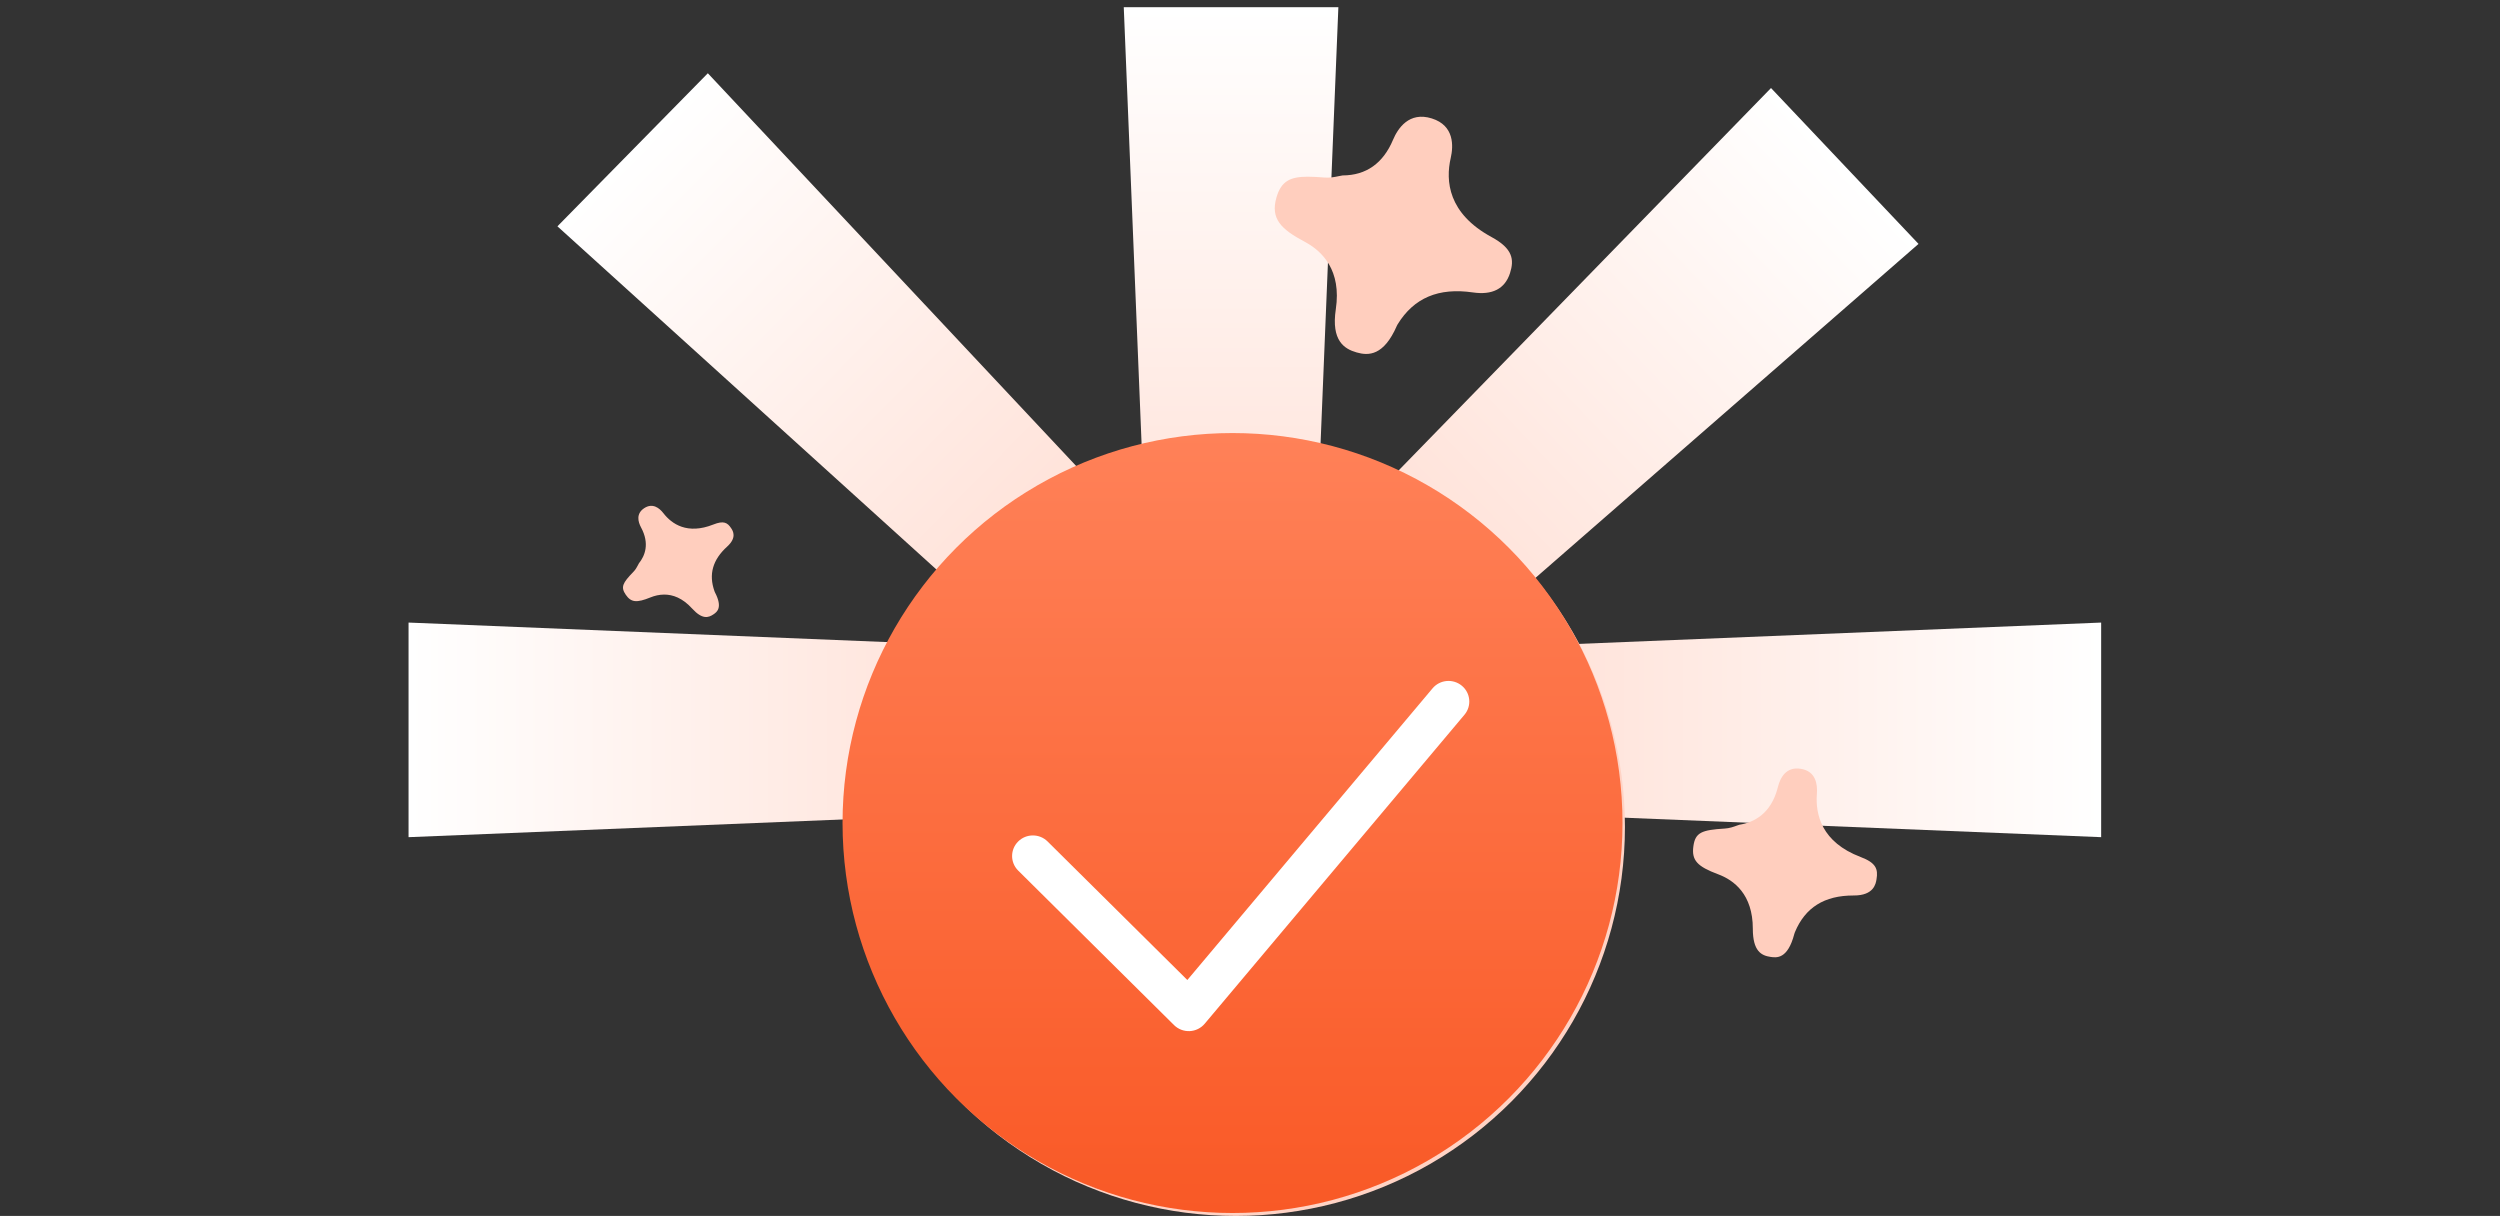
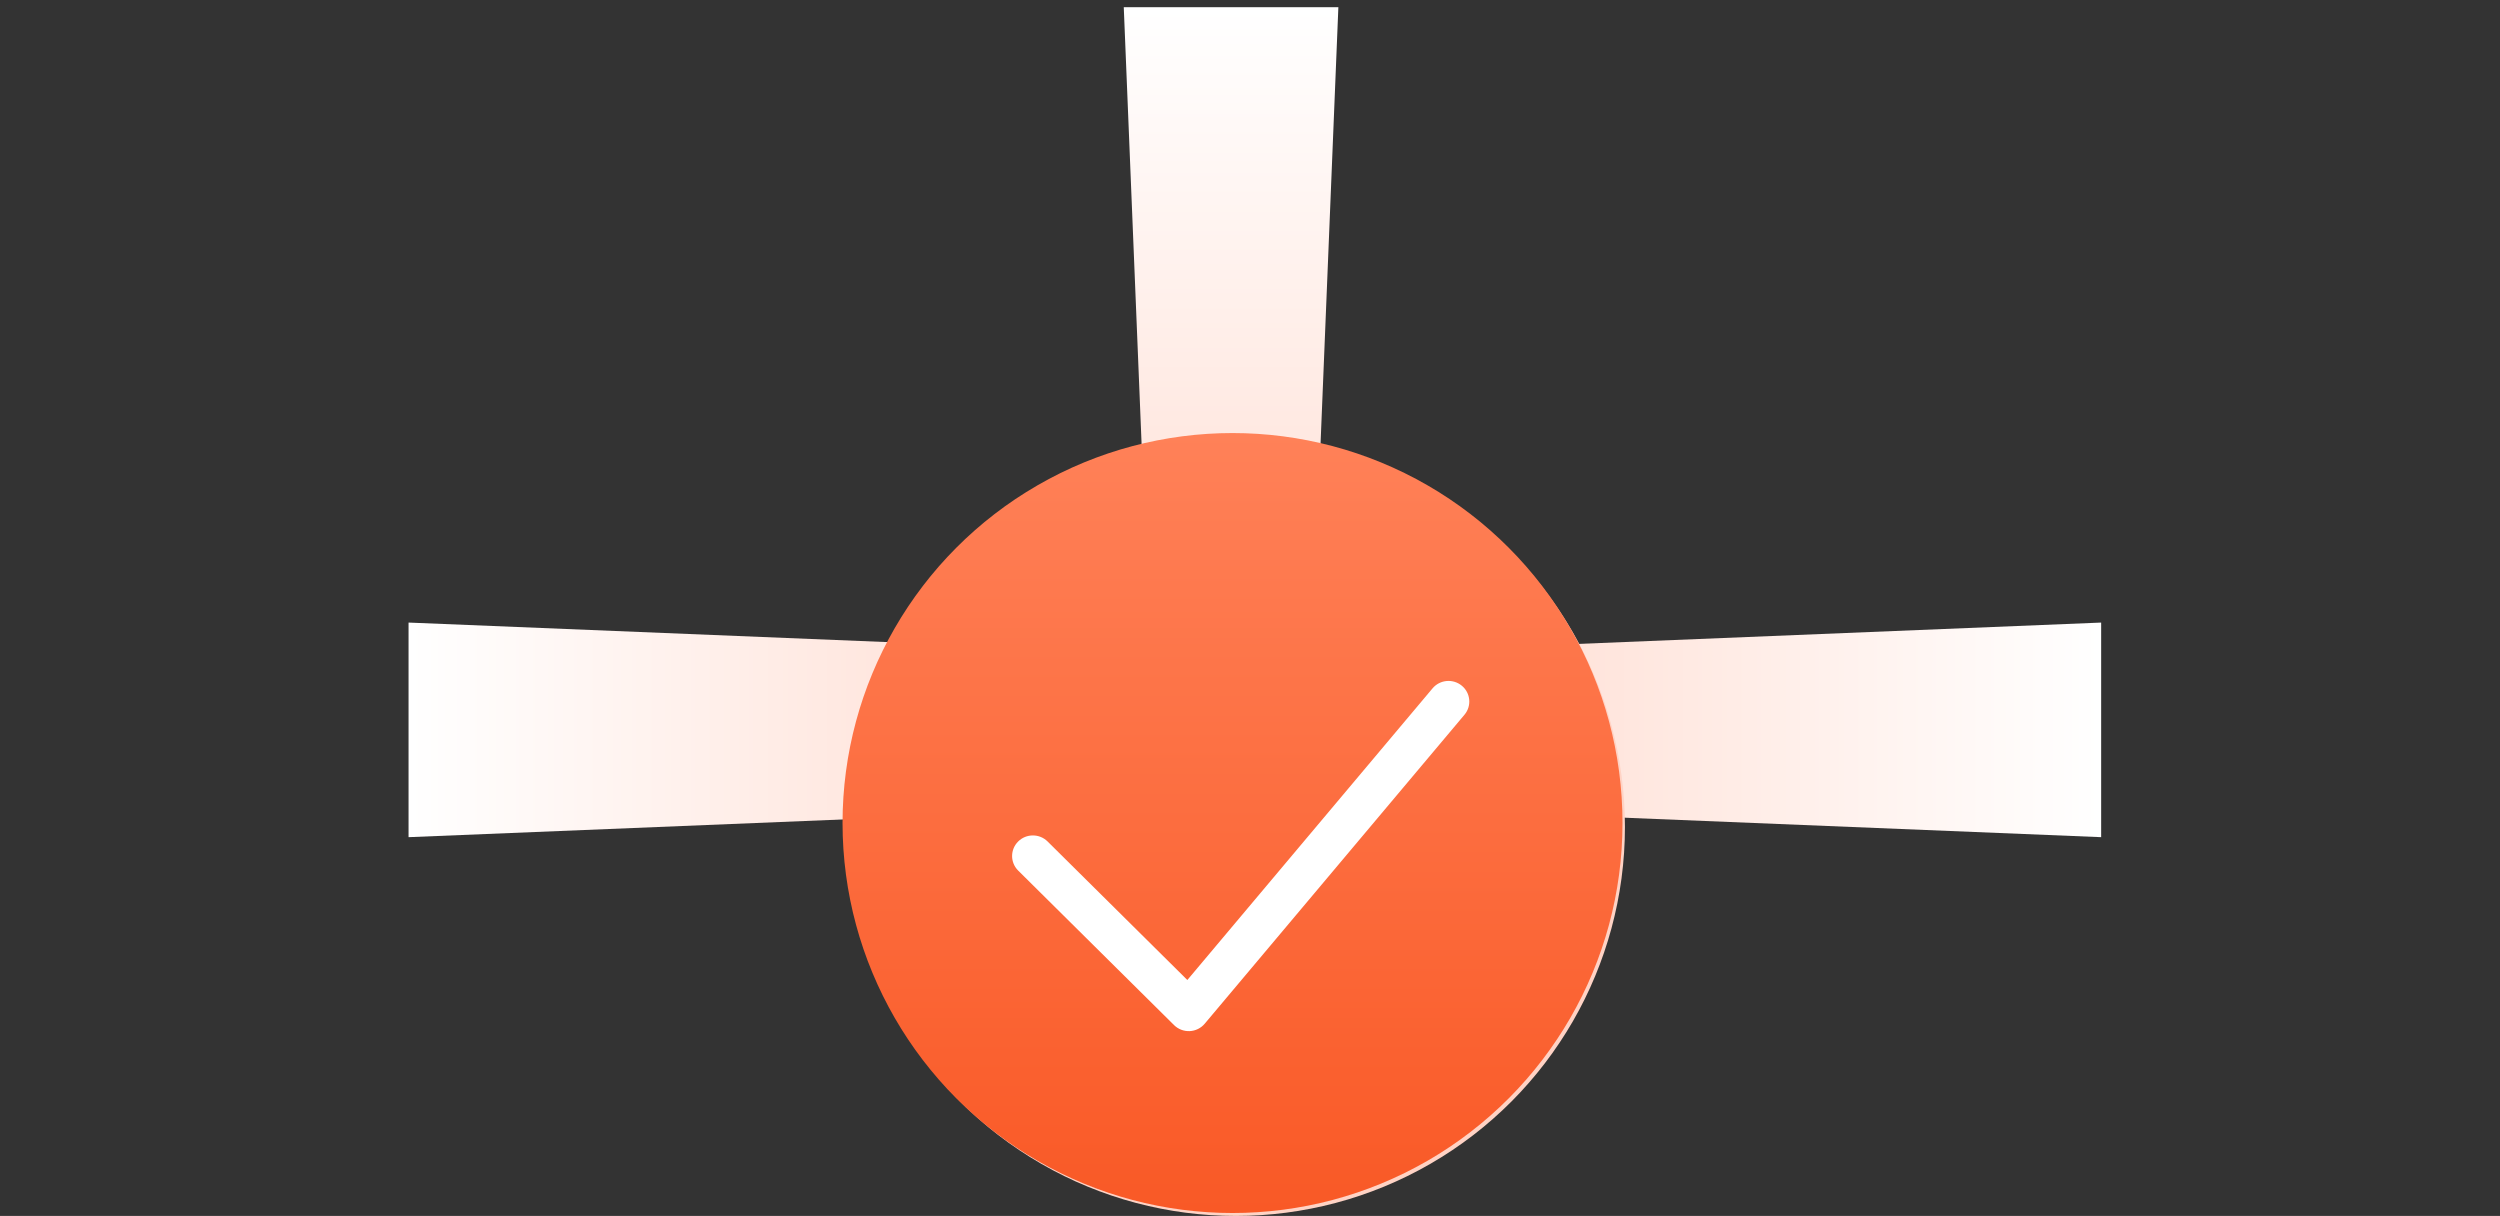
<svg xmlns="http://www.w3.org/2000/svg" width="257" height="125" viewBox="0 0 257 125" fill="none">
  <rect x="0" y="0" width="257" height="125" fill="#333333" stroke="none" />
  <path d="M115.523 0.742L137.584 0.742L133.584 98.742H119.523L115.523 0.742Z" fill="url(#paint0_linear_13413_21419)" />
-   <path d="M182.06 9.05L197.224 25.073L123.296 89.53L113.631 79.317L182.06 9.05Z" fill="url(#paint1_linear_13413_21419)" />
-   <path d="M72.766 7.53L57.304 23.266L130.007 89.101L139.862 79.072L72.766 7.53Z" fill="url(#paint2_linear_13413_21419)" />
  <path d="M41.999 64L41.999 86.061L140 82.061L140 68L41.999 64Z" fill="url(#paint3_linear_13413_21419)" />
  <path d="M215.999 64L215.999 86.061L117.999 82.061L117.999 68L215.999 64Z" fill="url(#paint4_linear_13413_21419)" />
-   <path d="M190.532 92.056C190.55 92.056 190.568 92.056 190.586 92.056C192.633 92.056 192.833 90.847 192.906 90.388C193.079 89.344 192.869 88.703 191.269 88.098C187.258 86.577 186.612 83.728 186.775 81.611C186.857 80.576 186.639 79.284 185.138 79.037C183.628 78.78 183.01 79.925 182.764 80.924C182.073 83.691 180.263 84.552 178.817 84.781C178.735 84.809 178.653 84.836 178.571 84.864C178.226 84.992 177.798 85.148 177.307 85.175C174.942 85.322 174.269 85.569 174.078 87.008C173.887 88.428 174.46 89.069 176.625 89.876C178.253 90.48 180.19 91.937 180.19 95.474C180.19 97.782 181.064 98.231 182.009 98.369C182.628 98.46 183.774 98.625 184.456 96.005L184.52 95.822C185.575 93.293 187.539 92.056 190.532 92.056Z" fill="#FFCEBE" />
-   <path d="M75.169 54.309C74.786 53.721 74.397 53.497 73.332 53.92C70.66 54.98 69.067 53.876 68.201 52.761C67.778 52.213 67.091 51.681 66.235 52.233C65.374 52.791 65.578 53.627 65.907 54.234C66.803 55.906 66.295 57.145 65.678 57.912C65.648 57.962 65.623 58.011 65.598 58.066C65.484 58.28 65.344 58.554 65.111 58.788C64.006 59.927 63.782 60.35 64.334 61.147C64.877 61.933 65.449 61.993 66.877 61.41C67.281 61.246 67.763 61.122 68.286 61.122C69.162 61.122 70.162 61.47 71.148 62.555C72.183 63.695 72.815 63.516 73.342 63.157C73.686 62.923 74.328 62.486 73.497 60.893L73.447 60.773C72.835 59.041 73.263 57.538 74.756 56.185C75.781 55.254 75.338 54.567 75.169 54.309Z" fill="#FFCEBE" />
-   <path d="M153.325 24.365C148.866 21.947 148.59 18.607 149.135 16.236C149.411 15.035 149.529 12.912 147.193 12.176C144.842 11.432 143.69 13.222 143.208 14.361C142.19 16.786 140.446 18.026 138.023 18.034C137.897 18.057 137.771 18.081 137.645 18.104C137.203 18.197 136.705 18.297 136.161 18.251C135.514 18.197 134.938 18.166 134.433 18.166C132.649 18.166 131.71 18.607 131.221 20.297C130.582 22.498 131.702 23.567 134.149 24.869C135.924 25.814 137.921 27.79 137.321 31.789C136.832 35.036 138.205 35.873 139.46 36.229C140.683 36.586 142.253 36.586 143.603 33.478L143.682 33.331C145.355 30.619 147.88 29.549 151.408 30.061C153.42 30.355 154.706 29.689 155.227 28.085C155.677 26.674 155.519 25.558 153.325 24.365Z" fill="#FFCEBE" />
  <circle cx="127.044" cy="85" r="40" fill="#FFD3C5" />
  <circle cx="126.703" cy="84.608" r="40.09" fill="url(#paint5_linear_13413_21419)" />
  <path fill-rule="evenodd" clip-rule="evenodd" d="M150.275 70.491C151.182 71.24 151.304 72.575 150.549 73.473L123.844 105.238C123.46 105.695 122.899 105.971 122.3 105.998C121.7 106.025 121.117 105.8 120.692 105.38L104.67 89.497C103.835 88.67 103.835 87.33 104.67 86.503C105.504 85.676 106.857 85.676 107.691 86.503L122.059 100.745L147.266 70.762C148.022 69.864 149.369 69.742 150.275 70.491Z" fill="white" />
  <defs>
    <linearGradient id="paint0_linear_13413_21419" x1="126.553" y1="0.742" x2="126.553" y2="98.742" gradientUnits="userSpaceOnUse">
      <stop stop-color="white" />
      <stop offset="1" stop-color="#FFCEBE" />
    </linearGradient>
    <linearGradient id="paint1_linear_13413_21419" x1="189.642" y1="17.061" x2="118.464" y2="84.423" gradientUnits="userSpaceOnUse">
      <stop stop-color="white" />
      <stop offset="1" stop-color="#FFCEBE" />
    </linearGradient>
    <linearGradient id="paint2_linear_13413_21419" x1="65.035" y1="15.398" x2="134.935" y2="84.086" gradientUnits="userSpaceOnUse">
      <stop stop-color="white" />
      <stop offset="1" stop-color="#FFCEBE" />
    </linearGradient>
    <linearGradient id="paint3_linear_13413_21419" x1="41.999" y1="75.031" x2="140" y2="75.031" gradientUnits="userSpaceOnUse">
      <stop stop-color="white" />
      <stop offset="1" stop-color="#FFCEBE" />
    </linearGradient>
    <linearGradient id="paint4_linear_13413_21419" x1="215.999" y1="75.031" x2="117.999" y2="75.031" gradientUnits="userSpaceOnUse">
      <stop stop-color="white" />
      <stop offset="1" stop-color="#FFCEBE" />
    </linearGradient>
    <linearGradient id="paint5_linear_13413_21419" x1="126.703" y1="44.518" x2="126.703" y2="124.699" gradientUnits="userSpaceOnUse">
      <stop stop-color="#FF8158" />
      <stop offset="1" stop-color="#F95926" />
    </linearGradient>
  </defs>
</svg>